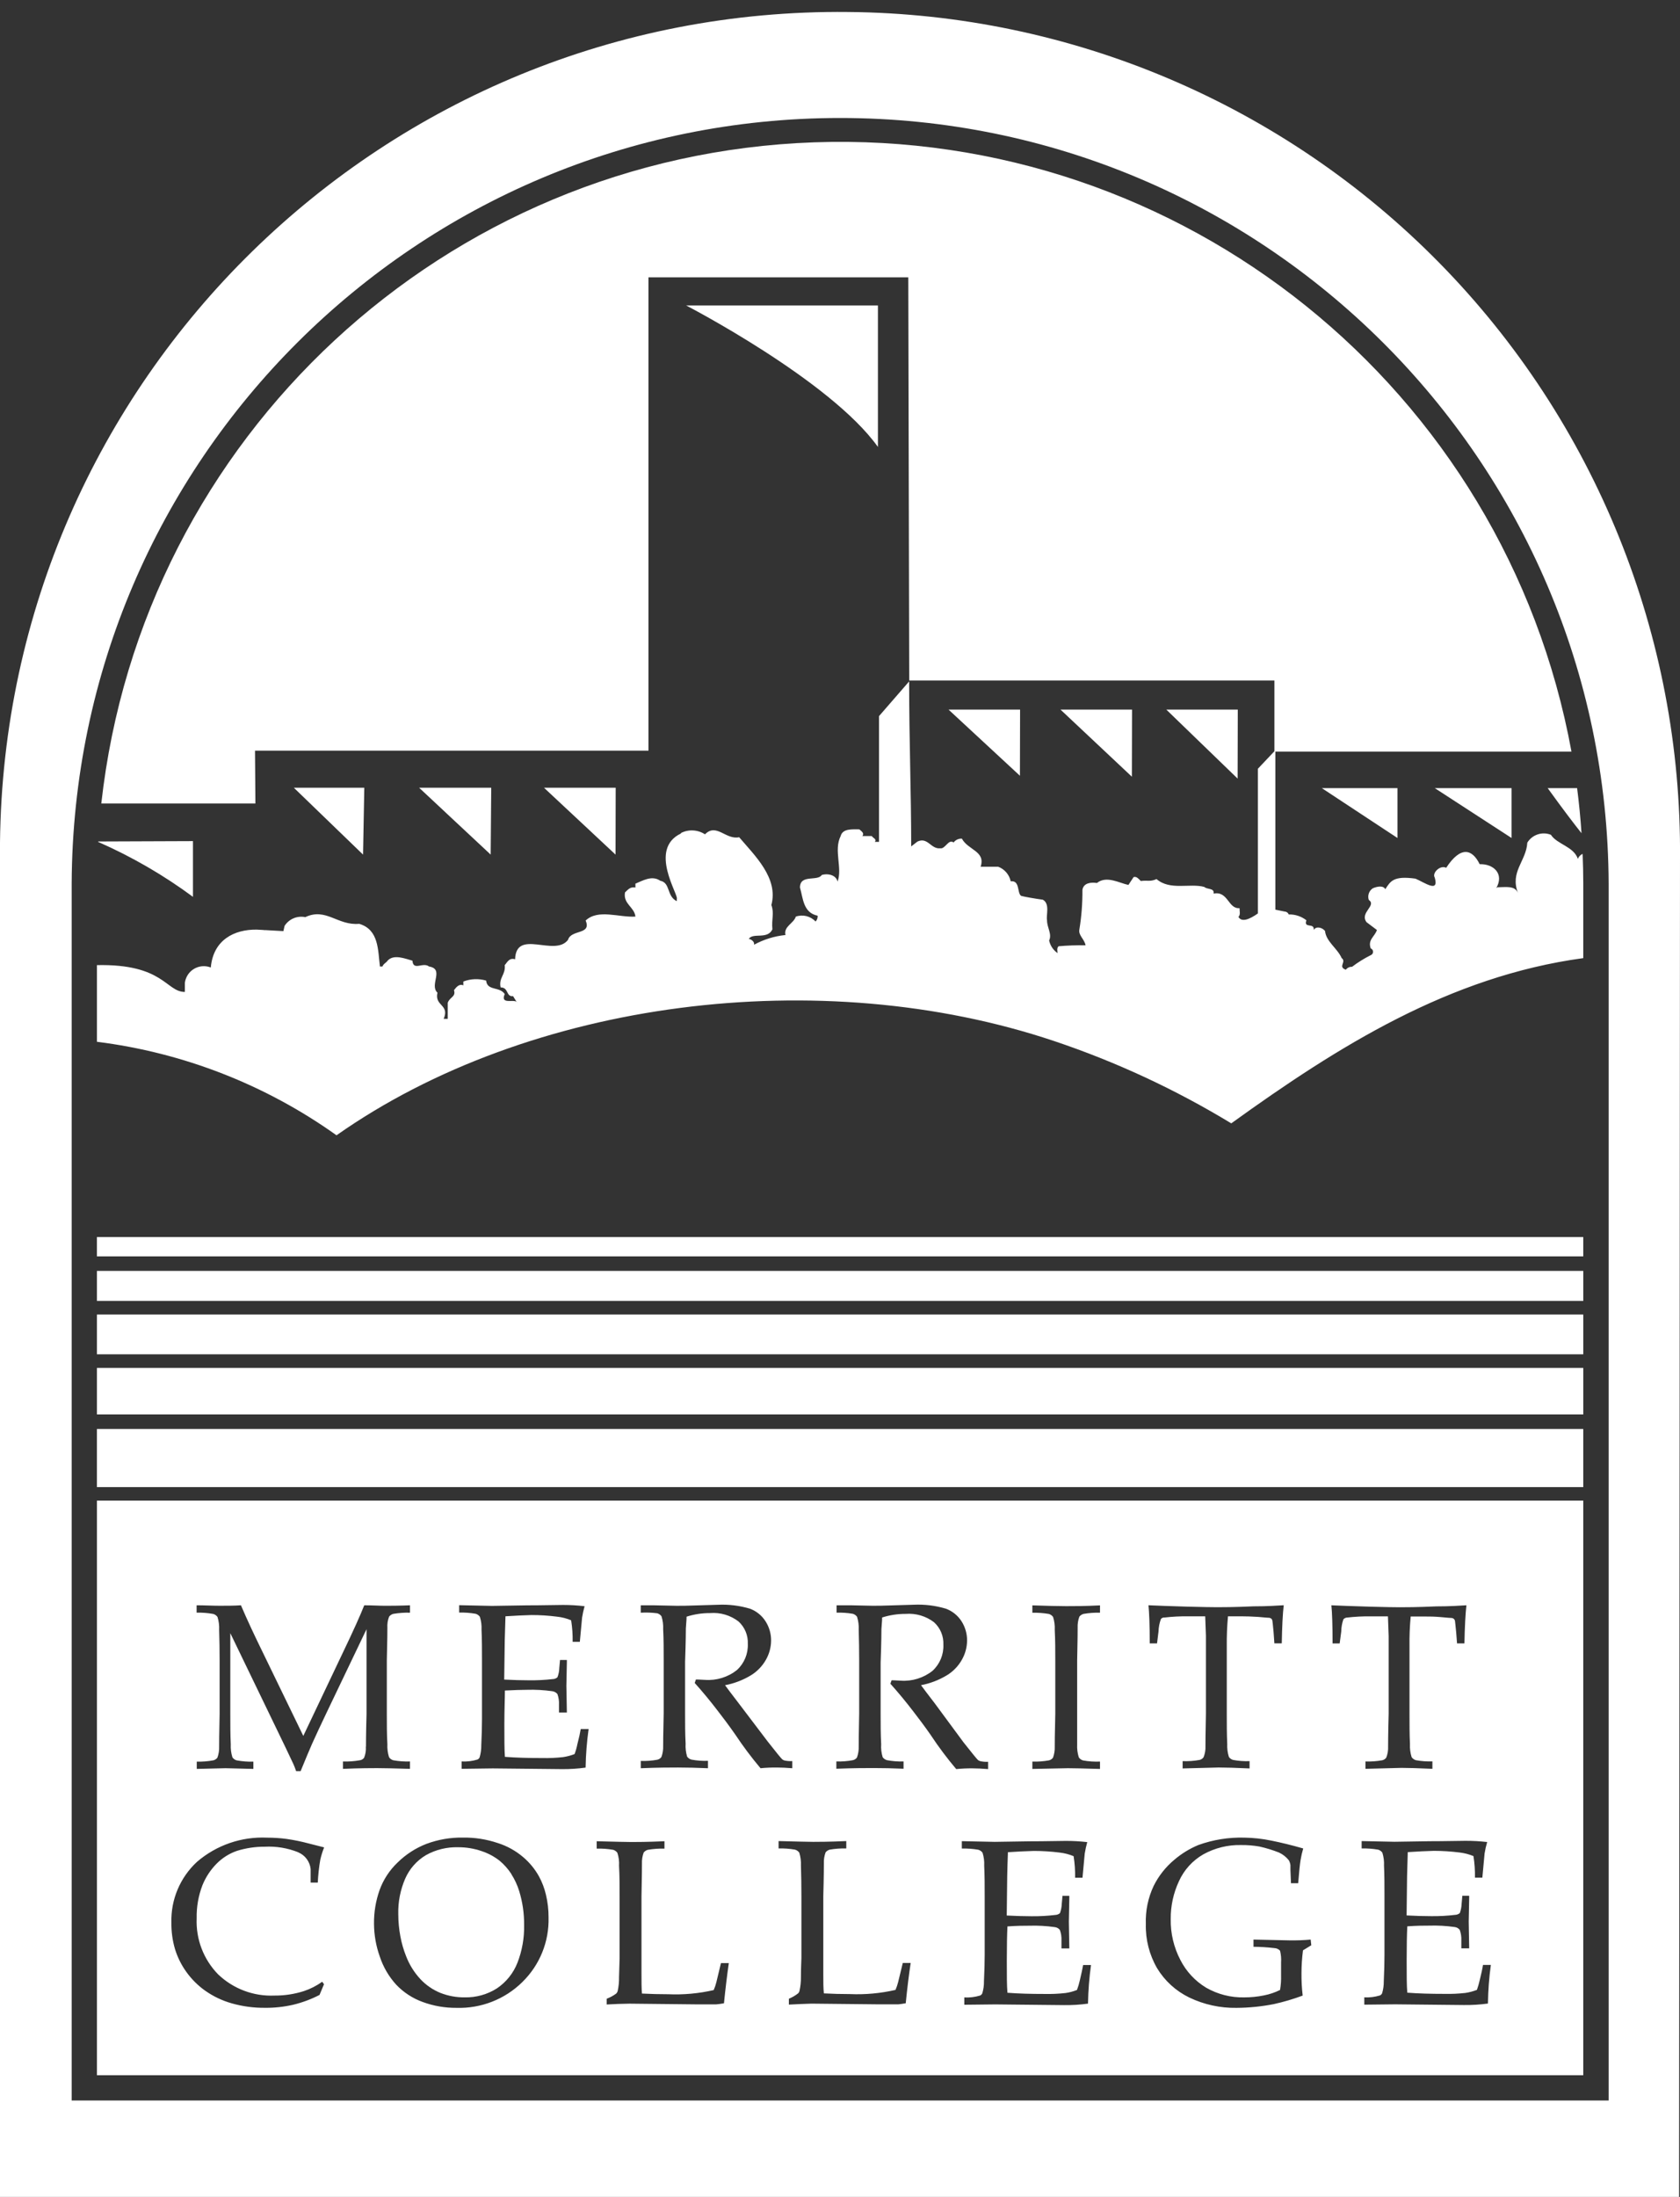
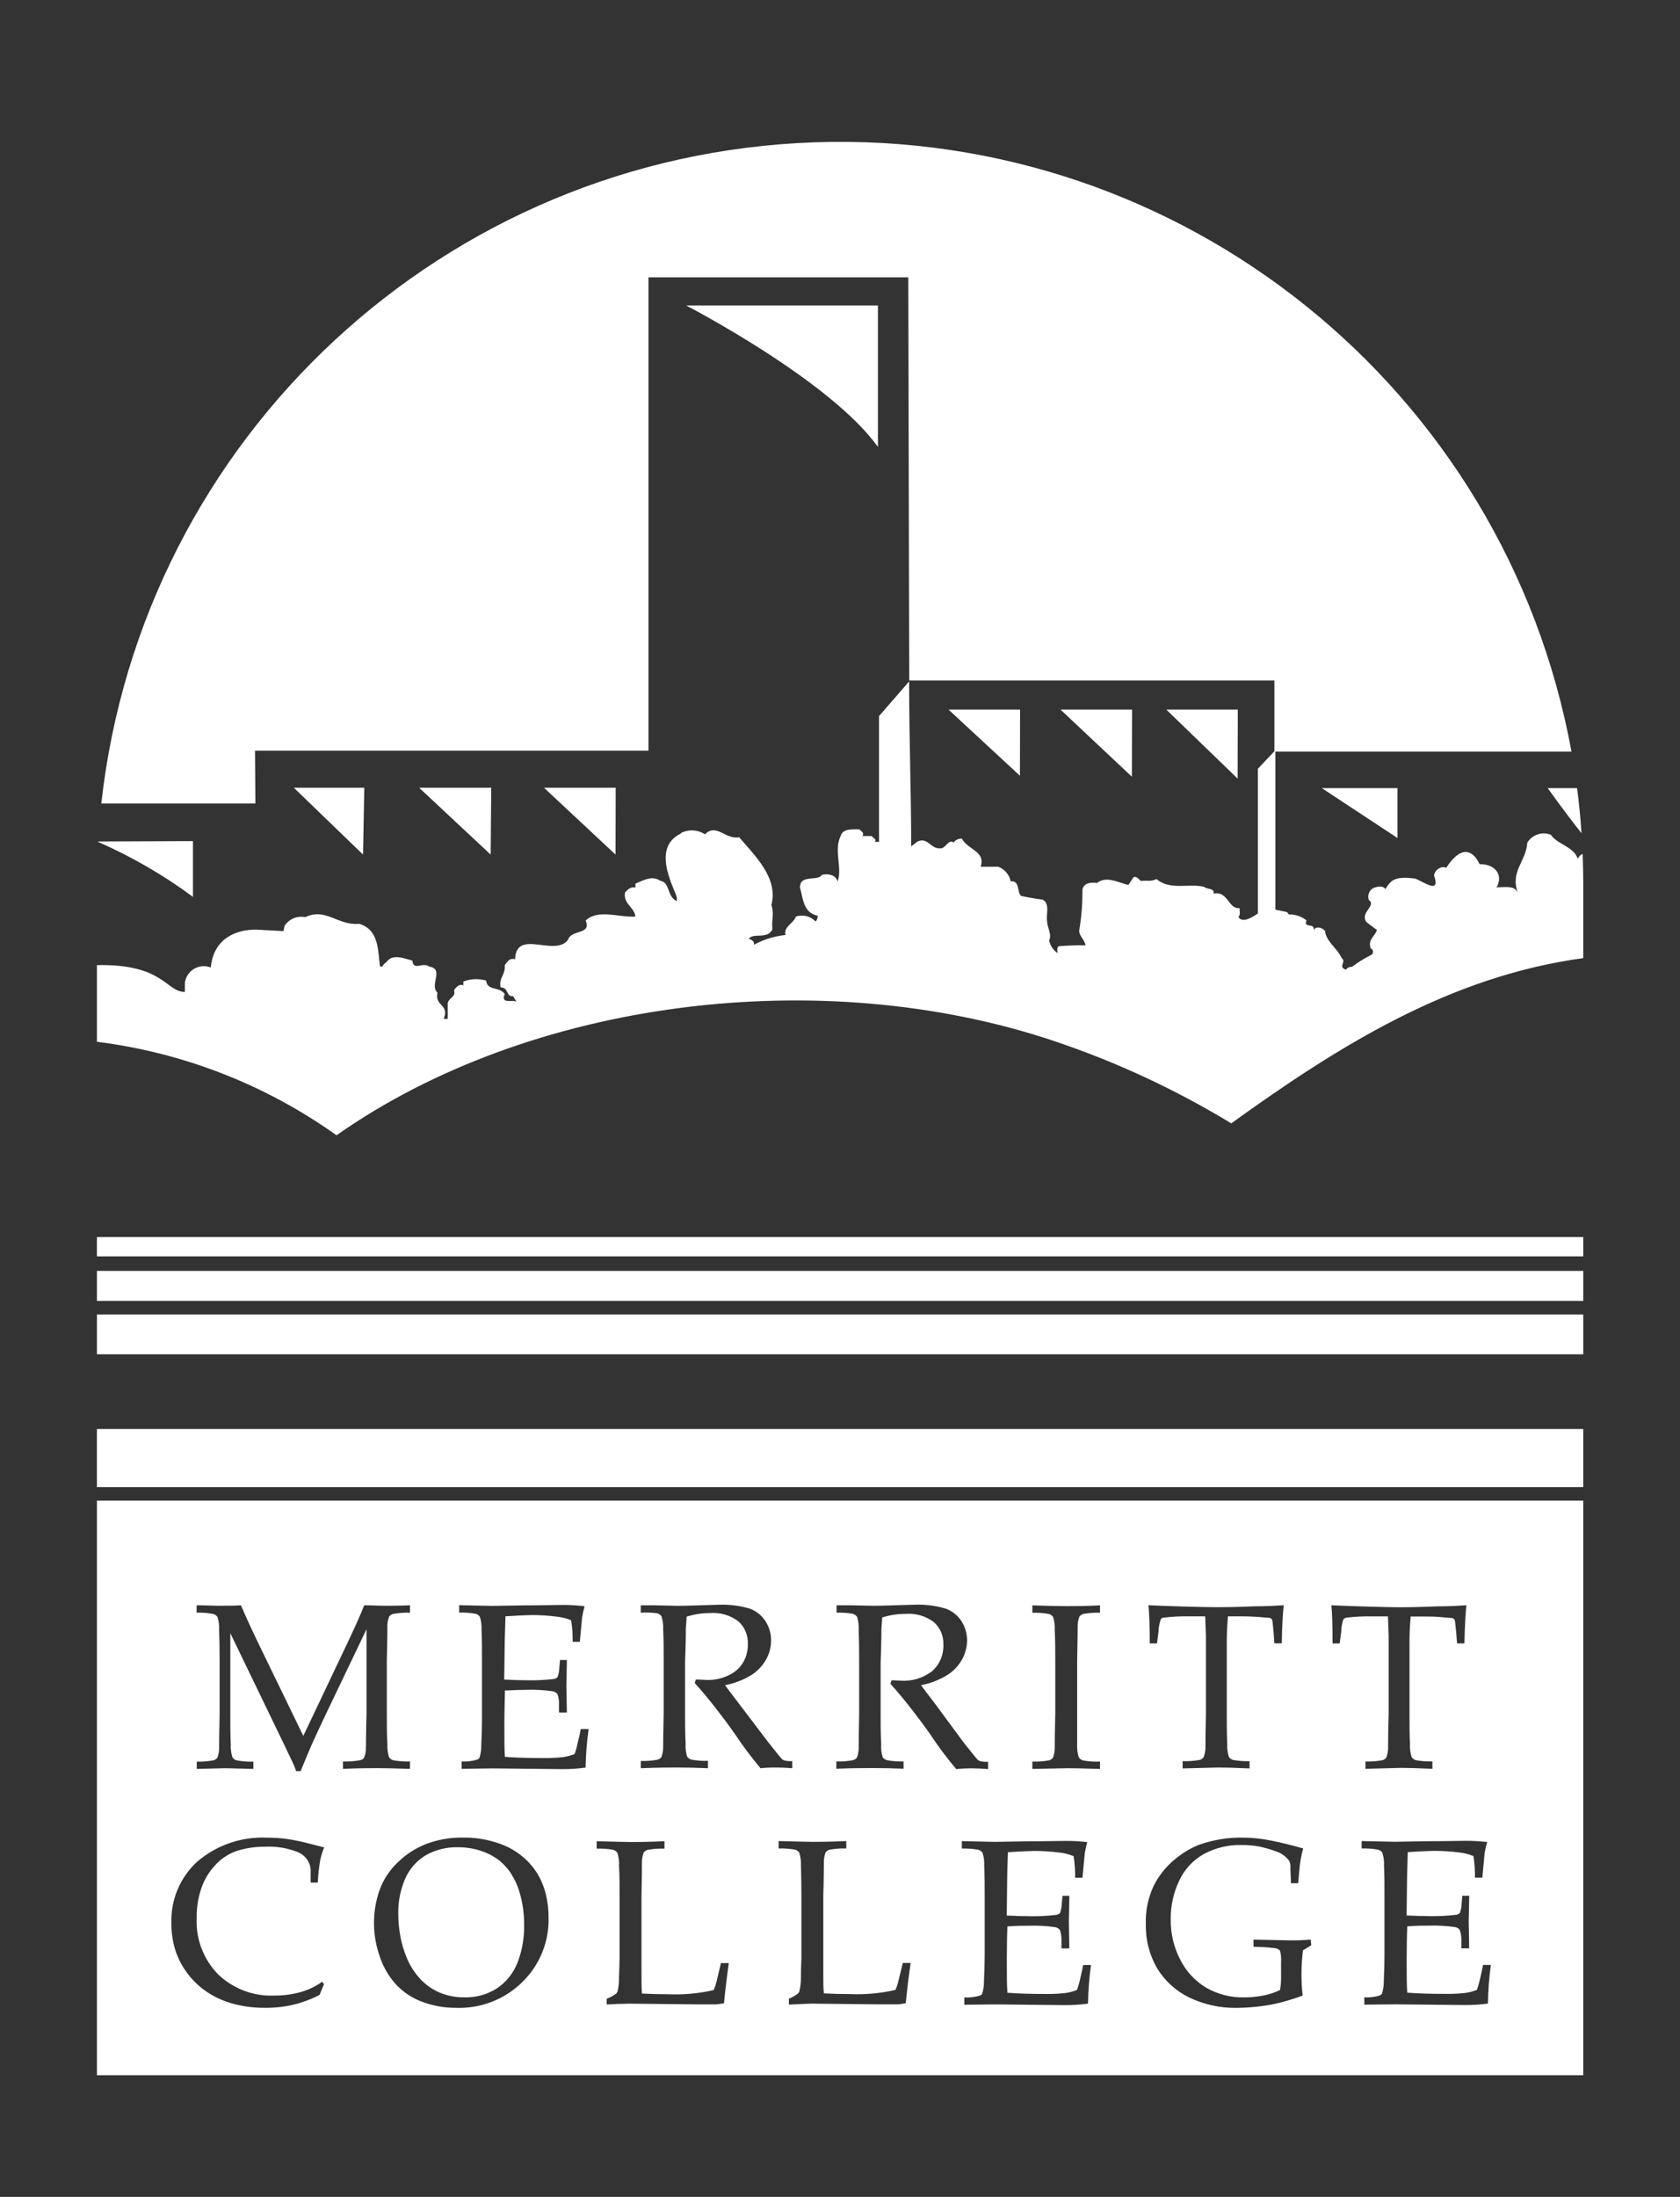
<svg xmlns="http://www.w3.org/2000/svg" width="140px" height="183px" viewBox="0 0 140 183" version="1.1">
  <rect x="0" y="0" width="140" height="183" fill="#333333" stroke="none" />
  <title>logo-large-white</title>
  <g id="Page-1" stroke="none" stroke-width="1" fill="none" fill-rule="evenodd">
    <g id="Artboard" transform="translate(-273, -838)" fill="#FFFFFF" fill-rule="nonzero">
      <g id="logo-large-white" transform="translate(273, 838)">
-         <path d="M70.676,0.999 C32.057,0.586 0.415,31.556 -7.76401166e-15,70.175 L-7.76401166e-15,182.999 L139.924,182.999 L140,71.527 C140.162,52.981 132.949,35.13 119.948,21.902 C106.947,8.675 89.222,1.156 70.676,0.999 M134.054,174.969 L5.973,174.969 L5.973,73.616 C6.112,38.346 34.743,9.828 70.013,9.828 C105.284,9.828 133.915,38.346 134.054,73.616 L134.054,174.969 Z" id="Path_34" />
        <path d="M131.793,69.407 C131.708,68.145 131.585,66.893 131.426,65.651 L128.974,65.651 C130.39,67.61 131.166,68.614 131.793,69.407" id="Path_35" />
        <path d="M16.081,70.064 L8.181,70.094 C8.181,70.107 8.181,70.119 8.181,70.132 C10.976,71.359 13.626,72.894 16.081,74.707 L16.081,70.064 Z" id="Path_36" />
        <path d="M131.493,71.553 C131.147,70.506 129.762,70.342 129.243,69.538 C128.516,69.248 127.685,69.524 127.276,70.192 C127.19,71.732 125.805,72.616 126.502,74.392 C126.24,73.738 125.465,73.909 124.769,73.909 L124.683,73.987 C125.383,72.776 124.441,71.944 123.306,71.987 C122.69,70.73 121.737,70.429 120.514,72.287 C120.041,72.025 119.308,72.707 119.563,73.106 C119.935,74.415 118.729,73.518 117.955,73.191 C116.112,72.935 115.876,73.406 115.442,74.068 C115.273,73.747 114.787,73.832 114.405,73.99 C114.085,74.198 113.945,74.596 114.064,74.959 C114.753,75.442 113.282,76.012 113.878,76.816 L114.744,77.47 C114.558,78.027 113.964,78.276 114.226,79.002 C114.301,79.03 114.361,79.087 114.394,79.16 C114.427,79.232 114.43,79.315 114.401,79.39 C114.371,79.471 114.307,79.535 114.226,79.565 C113.679,79.84 113.158,80.164 112.67,80.534 C112.468,80.524 112.275,80.615 112.153,80.777 C111.453,80.534 112.237,80.121 111.805,79.808 C111.457,79.002 110.505,78.434 110.42,77.55 C110.163,77.229 109.646,77.143 109.475,77.47 C109.561,76.816 108.61,77.384 108.865,76.658 C108.447,76.329 107.927,76.158 107.396,76.173 C107.34,76.032 107.206,75.937 107.054,75.932 L106.28,75.774 L106.28,62.611 L130.956,62.611 C125.419,32.376 98.552,10.773 67.833,11.856 C37.115,12.939 11.835,36.381 8.442,66.931 L21.284,66.931 L21.251,62.531 L54.039,62.531 L54.039,23.103 L75.69,23.103 L75.768,56.687 L106.201,56.687 L106.201,62.578 L104.822,64.038 L104.822,76.091 C104.133,76.576 103.465,76.858 103.203,76.373 C103.389,76.21 103.294,75.888 103.294,75.647 C102.343,75.732 102.343,74.193 101.135,74.436 C101.213,73.951 100.61,74.115 100.355,73.879 C99.14,73.552 97.5,74.2 96.378,73.225 C95.861,73.466 95.604,73.31 95.066,73.388 C94.897,73.225 94.725,72.981 94.466,73.061 L94.034,73.715 C93.252,73.552 92.216,72.915 91.41,73.552 C90.898,73.474 90.293,73.552 90.202,74.122 C90.211,75.232 90.126,76.34 89.947,77.435 C89.854,77.912 90.373,78.235 90.464,78.744 C89.713,78.73 88.962,78.756 88.214,78.822 C88.043,78.985 88.128,79.229 88.128,79.392 C87.771,79.144 87.521,78.77 87.428,78.345 C87.685,77.788 87.251,77.298 87.251,76.645 C87.165,76.238 87.513,75.276 86.903,74.945 C86.303,74.865 85.354,74.702 85.092,74.624 C84.746,74.381 85.008,73.315 84.227,73.413 C84.109,72.859 83.719,72.403 83.19,72.2 L81.718,72.2 C82.152,70.891 80.676,70.826 80.156,69.856 C79.887,69.843 79.63,69.963 79.467,70.177 C79.035,69.856 78.773,70.747 78.35,70.662 C77.57,70.747 77.313,69.693 76.45,70.105 L75.933,70.505 C75.933,65.924 75.762,61.791 75.762,56.762 L73.251,59.652 L73.251,70.126 L72.903,70.126 C73.089,69.89 72.734,69.805 72.648,69.641 L71.866,69.641 C72.052,69.399 71.782,69.241 71.611,69.084 C71.001,69.084 70.226,69.006 70.055,69.641 C69.455,70.852 70.226,72.306 69.793,73.441 C69.709,72.956 69.104,72.715 68.481,72.884 C68.135,73.441 66.664,72.799 66.664,73.932 C66.926,74.822 66.926,76.032 68.134,76.276 C68.154,76.455 68.091,76.634 67.963,76.761 C67.544,76.31 66.897,76.15 66.316,76.354 C66.145,76.924 65.287,77.166 65.456,77.886 C64.536,77.979 63.644,78.255 62.832,78.698 C62.918,78.456 62.57,78.213 62.398,78.213 C62.74,77.656 63.954,78.293 64.367,77.413 C64.281,76.522 64.538,76.104 64.281,75.389 C64.881,73.131 62.896,71.272 61.597,69.74 C60.48,69.981 59.702,68.529 58.749,69.499 C58.15,69.107 57.387,69.064 56.749,69.388 L56.749,69.427 C54,70.727 56.578,74.56 56.401,74.881 L56.401,75.067 C55.541,74.66 55.882,73.529 55.024,73.367 C54.324,72.882 53.554,73.367 52.951,73.608 L52.951,73.929 C52.517,73.851 52.351,74.092 52.084,74.336 C51.915,75.304 52.866,75.547 52.951,76.351 C51.566,76.436 49.841,75.697 48.804,76.68 C49.321,77.891 47.589,77.401 47.334,78.29 C46.217,79.744 43.01,77.321 42.925,79.908 C42.406,79.745 42.236,80.227 42.06,80.393 C42.151,81.193 41.541,81.441 41.718,82.25 C42.407,82.25 42.152,83.05 42.755,82.976 L43.045,83.448 C43.072,83.469 43.09,83.499 43.097,83.533 L43.045,83.448 C42.778,83.232 41.673,83.689 42.061,82.807 C41.635,82.152 40.598,82.564 40.512,81.682 C39.887,81.5 39.22,81.528 38.612,81.76 L38.612,82.081 C38.266,81.916 38.012,82.244 37.832,82.481 C38.009,83.038 37.491,83.038 37.313,83.528 L37.313,84.871 L36.972,84.871 C37.491,83.66 36.192,83.816 36.455,82.691 C35.755,82.034 37.062,80.724 35.755,80.509 C35.236,80.109 34.443,80.909 34.37,80.024 C33.77,79.861 32.816,79.456 32.297,80.024 C32.211,80.182 31.956,80.267 31.871,80.509 L31.661,80.509 C31.49,79.135 31.575,77.439 29.936,76.954 C28.125,77.117 27.172,75.58 25.441,76.397 C24.771,76.259 24.085,76.547 23.716,77.123 L23.616,77.561 L22.08,77.475 L22.08,77.483 L21.924,77.466 L21.395,77.436 C19.529,77.412 17.773,78.282 17.566,80.593 C16.751,80.271 15.83,80.67 15.506,81.484 L15.506,81.484 C15.457,81.603 15.424,81.728 15.406,81.855 L15.406,82.628 C13.829,82.628 13.644,80.276 8.078,80.394 L8.078,86.78 C15.276,87.681 22.137,90.358 28.043,94.569 C44.111,83.269 68.388,80.199 87.829,86.713 C92.994,88.445 97.949,90.747 102.605,93.575 C111.526,87.145 120.805,81.323 131.939,79.811 L131.939,73.6 C131.939,72.772 131.918,71.949 131.885,71.129 C131.704,71.205 131.562,71.353 131.492,71.537" id="Path_37" />
-         <path d="M73.16,37.23 C69.184,31.659 57.178,25.445 57.178,25.445 L73.16,25.445 L73.16,37.23 Z" id="Path_38" />
+         <path d="M73.16,37.23 C69.184,31.659 57.178,25.445 57.178,25.445 L73.16,25.445 Z" id="Path_38" />
        <polygon id="Path_39" points="84.994 64.62 79.044 59.108 85.007 59.108" />
        <polygon id="Path_40" points="94.324 64.7 88.374 59.108 94.337 59.108" />
        <polygon id="Path_41" points="103.135 64.856 97.191 59.108 103.149 59.108" />
        <polygon id="Path_42" points="30.254 71.188 24.486 65.617 30.358 65.617" />
        <polygon id="Path_43" points="40.889 71.188 34.926 65.617 40.936 65.617" />
        <polygon id="Path_44" points="51.295 71.188 45.332 65.617 51.308 65.617" />
        <polygon id="Path_45" points="116.456 69.805 110.15 65.649 116.456 65.649" />
-         <polygon id="Path_46" points="125.963 69.805 119.563 65.649 125.963 65.649" />
        <rect id="Rectangle_9" x="8.077" y="119.032" width="123.862" height="4.843" />
-         <rect id="Rectangle_10" x="8.078" y="113.945" width="123.862" height="3.876" />
        <rect id="Rectangle_11" x="8.077" y="103.044" width="123.862" height="1.61" />
        <rect id="Rectangle_12" x="8.078" y="109.499" width="123.862" height="3.313" />
        <rect id="Rectangle_13" x="8.078" y="105.865" width="123.862" height="2.502" />
        <path d="M42.622,156.115 C42.351,155.697 42.02,155.322 41.639,155.001 C41.192,154.651 40.688,154.381 40.15,154.201 C39.517,153.981 38.851,153.87 38.181,153.874 C37.244,153.847 36.316,154.073 35.497,154.53 C34.727,154.988 34.121,155.676 33.763,156.497 C33.36,157.43 33.164,158.439 33.19,159.455 C33.192,160.078 33.251,160.7 33.367,161.312 C33.469,161.865 33.626,162.407 33.834,162.93 C34.106,163.645 34.513,164.301 35.034,164.861 C35.5,165.359 36.068,165.75 36.7,166.007 C37.345,166.261 38.034,166.387 38.727,166.378 C39.679,166.399 40.616,166.137 41.418,165.624 C42.186,165.105 42.779,164.366 43.118,163.503 C43.51,162.498 43.699,161.425 43.676,160.346 C43.685,159.395 43.548,158.448 43.27,157.538 C43.117,157.037 42.896,156.558 42.613,156.117" id="Path_47" />
        <path d="M8.078,172.866 L131.939,172.866 L131.939,125.001 L8.078,125.001 L8.078,172.866 Z M98.994,133.833 C100.215,133.866 101.021,133.879 101.428,133.879 C101.835,133.879 102.87,133.879 104.458,133.806 C105.614,133.806 106.427,133.747 106.978,133.715 C106.892,134.428 106.84,135.489 106.814,136.891 L106.198,136.891 L106.131,135.948 C106.079,135.391 106.047,135.077 106.031,134.999 C106.02,134.94 105.993,134.886 105.953,134.841 C105.905,134.803 105.849,134.777 105.789,134.763 C105.702,134.763 105.38,134.737 104.823,134.685 C104.265,134.651 103.84,134.639 103.511,134.639 L102.331,134.639 C102.256,135.464 102.223,136.292 102.231,137.12 L102.231,142.73 C102.231,143.601 102.231,144.446 102.27,145.271 C102.252,145.637 102.298,146.003 102.408,146.352 C102.491,146.474 102.615,146.563 102.758,146.601 C103.21,146.685 103.67,146.719 104.13,146.701 L104.13,147.31 C102.989,147.258 102.129,147.232 101.552,147.232 L98.552,147.31 L98.552,146.701 C99.025,146.72 99.498,146.686 99.964,146.601 C100.099,146.57 100.217,146.491 100.297,146.378 C100.416,146.083 100.47,145.766 100.455,145.449 C100.455,145.311 100.455,144.407 100.494,142.725 L100.494,136.257 L100.434,134.639 L99.01,134.639 C98.353,134.63 97.696,134.663 97.043,134.739 C96.928,134.725 96.815,134.772 96.743,134.863 C96.621,135.197 96.553,135.548 96.543,135.903 L96.42,136.893 L95.812,136.893 C95.812,135.361 95.765,134.306 95.706,133.717 C96.406,133.749 97.506,133.79 98.987,133.834 M24.843,154.288 C23.96,153.937 23.011,153.78 22.062,153.83 C21.277,153.825 20.495,153.942 19.745,154.175 C19.115,154.393 18.542,154.751 18.07,155.223 C17.553,155.742 17.145,156.359 16.87,157.037 C16.533,157.914 16.37,158.848 16.39,159.787 C16.313,161.525 16.96,163.217 18.175,164.461 C19.436,165.668 21.136,166.307 22.88,166.229 C23.708,166.235 24.531,166.109 25.32,165.858 C25.866,165.677 26.382,165.414 26.85,165.078 L26.999,165.286 L26.627,166.176 C25.929,166.536 25.191,166.811 24.427,166.995 C23.659,167.171 22.872,167.257 22.084,167.249 C21.148,167.258 20.216,167.133 19.316,166.878 C18.516,166.653 17.761,166.292 17.083,165.812 C16.479,165.381 15.951,164.852 15.52,164.247 C15.112,163.677 14.798,163.045 14.589,162.375 C14.376,161.656 14.273,160.91 14.282,160.16 C14.228,158.239 15.008,156.389 16.42,155.086 C18.039,153.695 20.129,152.976 22.261,153.075 C22.803,153.075 23.345,153.11 23.882,153.181 C24.494,153.269 25.101,153.393 25.699,153.552 C26.414,153.738 26.855,153.852 27.011,153.886 C26.877,154.222 26.769,154.567 26.689,154.92 C26.581,155.549 26.512,156.183 26.481,156.82 L25.887,156.82 L25.887,155.693 C25.823,155.069 25.422,154.531 24.842,154.293 M30.497,145.493 C30.497,145.355 30.497,144.451 30.544,142.768 L30.544,135.711 L27.231,142.631 C26.714,143.714 26.307,144.587 26.01,145.249 C25.8,145.728 25.478,146.488 25.051,147.535 L24.678,147.535 C24.593,147.286 24.515,147.095 24.449,146.944 L23.792,145.557 L19.192,136.039 L19.192,142.762 C19.192,143.633 19.192,144.478 19.231,145.302 C19.212,145.668 19.258,146.034 19.368,146.383 C19.451,146.508 19.577,146.598 19.722,146.637 C20.181,146.722 20.648,146.758 21.114,146.743 L21.114,147.349 L18.797,147.291 L16.397,147.349 L16.397,146.741 C16.859,146.755 17.321,146.719 17.776,146.635 C17.912,146.602 18.032,146.523 18.117,146.412 C18.225,146.115 18.274,145.799 18.262,145.483 C18.262,145.345 18.262,144.441 18.301,142.759 L18.301,138.322 C18.301,137.455 18.288,136.604 18.262,135.768 C18.28,135.403 18.234,135.038 18.124,134.689 C18.037,134.568 17.912,134.48 17.769,134.44 C17.312,134.358 16.848,134.322 16.384,134.334 L16.384,133.719 C17.039,133.719 17.696,133.758 18.299,133.758 C18.902,133.758 19.512,133.758 20.078,133.719 C20.636,135.019 21.159,136.119 21.627,137.084 L25.275,144.6 L28.554,137.7 C29.448,135.843 30.043,134.511 30.354,133.72 C31.011,133.72 31.609,133.759 32.074,133.759 C32.539,133.759 33.202,133.759 34.166,133.72 L34.166,134.335 C33.697,134.323 33.228,134.356 32.766,134.435 C32.632,134.474 32.513,134.553 32.426,134.663 C32.31,134.958 32.261,135.275 32.282,135.591 C32.282,135.716 32.282,136.626 32.235,138.315 L32.235,142.754 C32.235,143.625 32.235,144.468 32.282,145.294 C32.263,145.659 32.31,146.024 32.42,146.373 C32.502,146.499 32.628,146.59 32.774,146.629 C33.232,146.711 33.698,146.745 34.164,146.729 L34.164,147.344 C32.852,147.305 31.964,147.284 31.422,147.284 C30.996,147.284 30.043,147.284 28.58,147.344 L28.58,146.731 C29.046,146.747 29.513,146.713 29.972,146.631 C30.12,146.615 30.254,146.538 30.343,146.419 C30.461,146.124 30.51,145.807 30.486,145.49 M43.528,165.105 C42.068,166.541 40.084,167.317 38.037,167.252 C37.076,167.26 36.122,167.094 35.221,166.762 C34.381,166.459 33.624,165.963 33.01,165.315 C32.396,164.638 31.931,163.84 31.646,162.971 C31.335,162.099 31.173,161.18 31.167,160.254 C31.155,159.301 31.311,158.353 31.627,157.454 C31.942,156.577 32.459,155.786 33.135,155.144 C33.821,154.469 34.638,153.941 35.535,153.593 C36.513,153.229 37.55,153.051 38.593,153.069 C39.572,153.056 40.545,153.209 41.473,153.521 C42.254,153.767 42.977,154.167 43.6,154.698 C44.13,155.148 44.575,155.69 44.913,156.298 C45.176,156.78 45.371,157.295 45.495,157.83 C45.644,158.45 45.717,159.085 45.713,159.722 C45.767,161.739 44.977,163.687 43.534,165.097 M48.797,147.241 C48.134,147.333 47.466,147.374 46.797,147.366 L41.062,147.307 L38.471,147.341 L38.471,146.728 C38.914,146.753 39.358,146.699 39.783,146.57 C39.867,146.535 39.934,146.468 39.969,146.384 C40.066,146.057 40.112,145.717 40.107,145.376 C40.146,144.533 40.165,143.804 40.166,143.19 L40.166,138.302 C40.166,137.438 40.166,136.586 40.127,135.756 C40.146,135.39 40.099,135.024 39.989,134.675 C39.902,134.554 39.777,134.467 39.634,134.426 C39.182,134.347 38.723,134.314 38.264,134.326 L38.264,133.711 L41,133.77 L43.9,133.724 C45.285,133.724 46.3,133.691 46.924,133.691 C47.523,133.691 48.121,133.726 48.715,133.797 C48.627,134.111 48.557,134.43 48.506,134.752 C48.506,134.811 48.434,135.48 48.32,136.763 L47.72,136.763 C47.732,136.162 47.69,135.562 47.595,134.969 C47.224,134.813 46.833,134.712 46.433,134.669 C45.721,134.577 45.005,134.531 44.287,134.532 L43.263,134.571 L42.122,134.636 C42.096,135.347 42.076,136.013 42.062,136.636 L42.017,139.908 C42.771,139.947 43.459,139.967 44.091,139.967 C44.748,139.975 45.405,139.942 46.058,139.867 C46.204,139.866 46.344,139.813 46.453,139.716 C46.551,139.465 46.604,139.198 46.609,138.929 L46.668,138.275 L47.239,138.275 L47.239,138.461 L47.198,140.424 L47.239,142.653 L46.582,142.653 L46.582,141.997 C46.598,141.697 46.554,141.396 46.452,141.113 C46.346,140.985 46.196,140.901 46.031,140.877 C45.327,140.777 44.616,140.738 43.906,140.76 C43.469,140.76 42.859,140.78 42.075,140.819 C42.075,141.473 42.03,142.403 42.03,143.66 C42.03,144.917 42.03,145.734 42.075,146.344 C43.006,146.416 44.044,146.444 45.185,146.444 C45.765,146.457 46.346,146.431 46.923,146.366 C47.251,146.318 47.573,146.233 47.882,146.112 C47.981,145.85 48.057,145.581 48.111,145.306 C48.256,144.749 48.347,144.318 48.394,144.03 L49.051,144.03 C48.902,145.093 48.818,146.164 48.801,147.237 M60.33,166.872 C60.068,166.917 59.857,166.95 59.673,166.963 L58.138,166.963 L52.456,166.903 C51.819,166.912 51.2,166.933 50.556,166.972 L50.556,166.493 C50.837,166.389 51.102,166.246 51.343,166.068 C51.406,166.007 51.451,165.93 51.475,165.845 C51.557,165.467 51.595,165.081 51.586,164.694 C51.618,163.816 51.633,163.299 51.633,163.129 L51.633,157.97 C51.633,157.101 51.633,156.249 51.586,155.418 C51.61,155.052 51.563,154.685 51.448,154.337 C51.363,154.217 51.241,154.13 51.1,154.088 C50.645,154.009 50.184,153.976 49.723,153.988 L49.723,153.373 C51.277,153.412 52.241,153.438 52.615,153.438 C52.989,153.438 53.927,153.438 55.372,153.373 L55.372,153.988 C54.906,153.976 54.44,154.009 53.981,154.088 C53.846,154.126 53.726,154.206 53.639,154.316 C53.531,154.613 53.482,154.929 53.496,155.245 C53.496,155.369 53.496,156.28 53.457,157.967 L53.457,164.417 C53.457,165.071 53.457,165.633 53.496,166.061 C54.224,166.1 54.951,166.118 55.674,166.118 C56.95,166.174 58.228,166.058 59.474,165.773 C59.567,165.561 59.641,165.342 59.697,165.117 L60.079,163.525 L60.734,163.525 C60.597,164.482 60.459,165.594 60.329,166.885 M63.378,147.293 C62.622,146.398 61.919,145.459 61.271,144.483 C60.728,143.705 60.241,143.062 59.821,142.52 C59.166,141.662 58.521,140.89 57.893,140.189 L57.993,139.901 C58.326,139.901 58.583,139.932 58.753,139.932 C59.713,140.001 60.665,139.707 61.418,139.107 C62.022,138.549 62.35,137.755 62.318,136.934 C62.35,136.225 62.064,135.538 61.538,135.062 C60.865,134.548 60.026,134.301 59.182,134.368 C58.514,134.364 57.85,134.465 57.214,134.668 C57.214,135.015 57.167,135.324 57.155,135.637 C57.155,135.728 57.155,136.658 57.09,138.423 L57.09,142.7 C57.09,143.571 57.09,144.416 57.135,145.24 C57.113,145.607 57.155,145.974 57.26,146.326 C57.348,146.448 57.476,146.536 57.621,146.575 C58.075,146.659 58.537,146.693 58.998,146.675 L58.998,147.293 C58.093,147.254 57.26,147.234 56.498,147.233 C55.882,147.233 54.851,147.233 53.398,147.293 L53.398,146.684 C53.86,146.702 54.322,146.668 54.777,146.584 C54.913,146.553 55.034,146.473 55.117,146.361 C55.226,146.064 55.275,145.748 55.263,145.432 C55.263,145.294 55.263,144.392 55.307,142.71 L55.307,138.271 C55.307,137.4 55.307,136.55 55.263,135.717 C55.281,135.351 55.235,134.985 55.125,134.636 C55.039,134.517 54.917,134.43 54.777,134.387 C54.319,134.326 53.857,134.309 53.396,134.337 L53.396,133.722 L54.545,133.722 L56.389,133.761 C56.761,133.761 57.32,133.761 58.089,133.728 L59.829,133.676 C60.731,133.634 61.633,133.744 62.498,134.003 C63.035,134.203 63.492,134.574 63.798,135.058 C64.103,135.536 64.263,136.091 64.258,136.658 C64.254,137.22 64.105,137.771 63.826,138.258 C63.524,138.792 63.09,139.24 62.566,139.558 C61.905,139.956 61.178,140.233 60.42,140.377 C60.578,140.6 60.958,141.098 61.555,141.877 L63.975,145.066 C64.669,145.95 65.075,146.448 65.188,146.552 C65.241,146.593 65.301,146.625 65.365,146.645 C65.58,146.692 65.8,146.71 66.02,146.697 L66.02,147.293 C65.536,147.254 65.108,147.234 64.749,147.234 C64.291,147.228 63.834,147.248 63.378,147.293 M75.478,166.869 C75.216,166.913 75.005,166.947 74.854,166.96 L73.319,166.96 L67.631,166.901 C67,166.923 66.371,166.943 65.74,166.982 L65.74,166.493 C66.011,166.382 66.265,166.234 66.496,166.055 C66.563,165.997 66.609,165.919 66.626,165.832 C66.709,165.454 66.749,165.068 66.745,164.681 C66.745,163.803 66.784,163.286 66.784,163.115 L66.784,157.956 C66.784,157.083 66.771,156.232 66.745,155.402 C66.762,155.037 66.715,154.672 66.607,154.323 C66.52,154.202 66.395,154.115 66.252,154.074 C65.8,153.995 65.341,153.962 64.882,153.974 L64.882,153.359 C66.436,153.398 67.401,153.424 67.769,153.424 C68.137,153.424 69.081,153.424 70.524,153.359 L70.524,153.974 C70.06,153.962 69.596,153.995 69.139,154.074 C69.004,154.112 68.885,154.192 68.798,154.302 C68.69,154.599 68.641,154.915 68.655,155.231 C68.655,155.355 68.655,156.265 68.608,157.954 L68.608,164.404 C68.608,165.058 68.608,165.62 68.655,166.047 C69.383,166.086 70.111,166.105 70.825,166.105 C72.102,166.161 73.38,166.044 74.625,165.758 C74.716,165.546 74.79,165.328 74.846,165.104 L75.233,163.512 L75.89,163.512 C75.745,164.468 75.607,165.581 75.477,166.872 M77.577,144.549 C77.034,143.769 76.548,143.128 76.127,142.584 C75.472,141.726 74.827,140.954 74.199,140.253 L74.299,139.965 C74.634,139.965 74.883,139.998 75.06,139.998 C76.016,140.065 76.963,139.772 77.714,139.175 C78.318,138.618 78.648,137.823 78.614,137.002 C78.647,136.293 78.361,135.606 77.835,135.13 C77.161,134.617 76.322,134.37 75.478,134.435 C74.811,134.431 74.147,134.533 73.511,134.735 C73.511,135.082 73.464,135.391 73.452,135.704 C73.452,135.795 73.452,136.725 73.386,138.49 L73.386,142.745 C73.386,143.616 73.386,144.461 73.431,145.286 C73.405,145.653 73.448,146.021 73.556,146.373 C73.644,146.495 73.772,146.583 73.917,146.622 C74.371,146.707 74.834,146.743 75.296,146.728 L75.296,147.335 C74.389,147.296 73.555,147.277 72.796,147.278 C72.178,147.278 71.149,147.278 69.696,147.335 L69.696,146.728 C70.157,146.743 70.619,146.707 71.073,146.622 C71.21,146.591 71.331,146.512 71.414,146.399 C71.522,146.102 71.572,145.787 71.559,145.471 C71.559,145.333 71.559,144.429 71.598,142.747 L71.598,138.309 C71.598,137.436 71.585,136.585 71.559,135.755 C71.578,135.39 71.531,135.025 71.421,134.676 C71.335,134.555 71.209,134.467 71.066,134.427 C70.62,134.351 70.167,134.32 69.715,134.334 L69.715,133.719 L70.858,133.719 L72.701,133.758 C73.073,133.758 73.632,133.758 74.401,133.725 L76.14,133.673 C77.045,133.631 77.95,133.741 78.818,134 C79.359,134.198 79.82,134.569 80.13,135.055 C80.434,135.533 80.594,136.088 80.59,136.655 C80.585,137.217 80.436,137.768 80.157,138.255 C79.857,138.79 79.422,139.238 78.897,139.555 C78.236,139.953 77.509,140.231 76.751,140.374 C76.909,140.597 77.289,141.095 77.887,141.874 L80.287,145.126 C80.987,146.01 81.387,146.507 81.501,146.612 C81.558,146.652 81.62,146.683 81.687,146.703 C81.903,146.75 82.124,146.768 82.344,146.755 L82.344,147.364 C81.858,147.325 81.432,147.304 81.071,147.304 C80.609,147.298 80.146,147.318 79.686,147.364 C78.93,146.47 78.226,145.532 77.579,144.556 M90.673,166.899 C90.01,166.991 89.342,167.033 88.673,167.024 L82.939,166.965 L80.361,166.993 L80.361,166.384 C80.804,166.409 81.248,166.355 81.673,166.226 C81.756,166.189 81.822,166.123 81.859,166.04 C81.956,165.713 82.003,165.373 81.997,165.032 C82.036,164.187 82.057,163.461 82.057,162.846 L82.057,157.958 C82.057,157.092 82.057,156.242 82.016,155.41 C82.036,155.045 81.989,154.679 81.879,154.331 C81.793,154.21 81.668,154.122 81.525,154.082 C81.072,154.003 80.613,153.97 80.153,153.982 L80.153,153.367 L82.889,153.424 L85.789,153.379 C87.179,153.379 88.183,153.346 88.813,153.346 C89.411,153.345 90.009,153.378 90.604,153.446 C90.517,153.761 90.446,154.08 90.394,154.402 C90.394,154.462 90.321,155.128 90.208,156.412 L89.592,156.412 C89.603,155.811 89.562,155.211 89.467,154.618 C89.098,154.464 88.708,154.363 88.311,154.318 C87.597,154.227 86.879,154.181 86.159,154.181 L85.135,154.22 L83.994,154.287 C83.967,154.998 83.947,155.664 83.934,156.287 L83.895,159.561 C84.64,159.6 85.328,159.62 85.961,159.621 C86.619,159.628 87.277,159.593 87.93,159.515 C88.077,159.511 88.218,159.458 88.33,159.364 C88.422,159.112 88.473,158.846 88.481,158.578 L88.541,157.924 L89.11,157.924 L89.11,158.11 L89.071,160.075 L89.11,162.303 L88.455,162.303 L88.455,161.648 C88.47,161.347 88.425,161.047 88.323,160.764 C88.221,160.632 88.07,160.546 87.904,160.528 C87.2,160.428 86.489,160.388 85.779,160.411 C85.351,160.411 84.742,160.411 83.953,160.47 C83.921,161.124 83.901,162.054 83.901,163.31 C83.901,164.566 83.901,165.386 83.953,165.995 C84.873,166.068 85.922,166.095 87.053,166.095 C87.633,166.108 88.214,166.082 88.791,166.017 C89.12,165.971 89.441,165.885 89.749,165.761 C89.847,165.5 89.926,165.233 89.986,164.961 C90.119,164.399 90.211,163.973 90.261,163.683 L90.917,163.683 C90.769,164.747 90.686,165.818 90.667,166.892 M91.667,134.337 C91.205,134.325 90.743,134.358 90.288,134.437 C90.153,134.476 90.034,134.556 89.947,134.666 C89.838,134.963 89.789,135.279 89.804,135.595 C89.804,135.719 89.804,136.629 89.763,138.319 L89.763,145.308 C89.744,145.673 89.791,146.038 89.901,146.387 C89.984,146.513 90.11,146.604 90.256,146.643 C90.721,146.727 91.195,146.758 91.667,146.738 L91.667,147.351 C90.31,147.311 89.417,147.291 88.989,147.291 L86.03,147.351 L86.03,146.738 C86.492,146.754 86.954,146.721 87.409,146.638 C87.545,146.606 87.666,146.527 87.75,146.415 C87.858,146.118 87.907,145.802 87.895,145.486 C87.895,145.349 87.895,144.446 87.94,142.763 L87.94,138.325 C87.94,137.454 87.94,136.601 87.895,135.771 C87.914,135.405 87.867,135.039 87.757,134.69 C87.671,134.571 87.549,134.484 87.409,134.441 C86.954,134.363 86.492,134.33 86.03,134.341 L86.03,133.726 C87.251,133.765 88.189,133.791 88.852,133.791 C89.515,133.791 90.434,133.791 91.668,133.726 L91.667,134.337 Z M108.582,162.461 C108.501,163.086 108.46,163.716 108.457,164.346 C108.45,164.976 108.484,165.605 108.557,166.231 C107.774,166.522 106.972,166.759 106.157,166.939 C105.13,167.142 104.086,167.247 103.039,167.253 C101.678,167.275 100.33,166.979 99.103,166.39 C97.995,165.852 97.065,165.006 96.426,163.953 C95.778,162.835 95.453,161.56 95.486,160.268 C95.447,159.17 95.672,158.078 96.143,157.085 C96.554,156.261 97.13,155.531 97.835,154.938 C98.441,154.417 99.126,153.995 99.864,153.688 C101.091,153.246 102.39,153.038 103.694,153.073 C104.448,153.085 105.199,153.167 105.938,153.32 C106.725,153.478 107.613,153.691 108.602,153.976 C108.508,154.292 108.434,154.613 108.381,154.938 C108.327,155.252 108.262,155.894 108.181,156.87 L107.581,156.87 L107.536,155.77 L107.536,155.363 C107.517,155.226 107.475,155.094 107.411,154.971 C107.191,154.69 106.908,154.465 106.584,154.315 C106.055,154.106 105.51,153.939 104.955,153.815 C104.453,153.727 103.943,153.686 103.433,153.691 C102.328,153.664 101.236,153.933 100.269,154.469 C99.379,154.983 98.672,155.762 98.248,156.698 C97.784,157.689 97.548,158.772 97.56,159.866 C97.541,161.049 97.818,162.218 98.366,163.266 C98.852,164.221 99.596,165.021 100.514,165.574 C101.476,166.126 102.57,166.404 103.678,166.38 C104.231,166.382 104.783,166.327 105.325,166.216 C105.792,166.126 106.244,165.974 106.67,165.763 C106.74,165.359 106.768,164.949 106.756,164.539 L106.756,163.473 C106.779,163.143 106.75,162.812 106.67,162.491 C106.55,162.359 106.383,162.282 106.205,162.276 C105.626,162.206 105.043,162.169 104.459,162.165 L104.459,161.565 L107.45,161.63 C108.041,161.64 108.633,161.619 109.222,161.565 L109.274,162.037 L108.582,162.461 Z M111.956,134.866 C111.838,135.2 111.776,135.552 111.77,135.906 L111.64,136.896 L111.048,136.896 C111.048,135.364 111.009,134.309 110.948,133.72 C111.648,133.752 112.748,133.793 114.229,133.837 C115.443,133.87 116.249,133.883 116.649,133.883 C117.049,133.883 118.099,133.883 119.687,133.81 C120.835,133.81 121.656,133.751 122.2,133.719 C122.122,134.432 122.062,135.493 122.036,136.895 L121.42,136.895 L121.348,135.966 C121.296,135.409 121.257,135.095 121.248,135.015 C121.235,134.956 121.205,134.902 121.162,134.859 C121.117,134.82 121.062,134.792 121.004,134.779 C120.913,134.779 120.591,134.753 120.04,134.701 C119.608,134.663 119.174,134.648 118.74,134.654 L117.558,134.654 C117.479,135.479 117.446,136.308 117.458,137.137 L117.458,142.747 C117.458,143.618 117.458,144.461 117.497,145.288 C117.479,145.653 117.525,146.018 117.635,146.367 C117.72,146.49 117.845,146.58 117.988,146.623 C118.443,146.705 118.905,146.739 119.367,146.723 L119.367,147.342 C118.219,147.29 117.359,147.264 116.782,147.264 L113.789,147.342 L113.789,146.729 C114.258,146.745 114.727,146.712 115.189,146.629 C115.324,146.598 115.443,146.519 115.524,146.406 C115.639,146.11 115.69,145.794 115.675,145.477 C115.675,145.34 115.675,144.437 115.722,142.754 L115.722,136.277 L115.662,134.641 L114.238,134.641 C113.58,134.633 112.923,134.666 112.269,134.741 C112.158,134.741 112.052,134.786 111.975,134.866 M124.002,166.892 C123.337,166.983 122.665,167.025 121.994,167.017 L116.26,166.958 L113.692,166.986 L113.692,166.377 C114.131,166.401 114.571,166.347 114.992,166.219 C115.075,166.182 115.141,166.116 115.178,166.033 C115.275,165.706 115.321,165.366 115.316,165.025 C115.355,164.18 115.373,163.454 115.373,162.839 L115.373,157.951 C115.373,157.085 115.373,156.235 115.334,155.403 C115.353,155.038 115.306,154.673 115.196,154.324 C115.11,154.203 114.986,154.115 114.843,154.075 C114.39,153.996 113.931,153.963 113.471,153.975 L113.471,153.36 L116.207,153.417 L119.107,153.372 C120.499,153.372 121.507,153.339 122.131,153.339 C122.732,153.338 123.333,153.371 123.931,153.439 C123.839,153.753 123.766,154.072 123.715,154.395 C123.715,154.455 123.642,155.121 123.529,156.405 L122.913,156.405 C122.924,155.805 122.882,155.204 122.788,154.611 C122.419,154.458 122.03,154.357 121.633,154.311 C120.919,154.22 120.201,154.174 119.481,154.174 L118.457,154.213 L117.314,154.28 C117.288,154.991 117.269,155.657 117.256,156.28 L117.217,159.554 C117.961,159.593 118.654,159.614 119.283,159.614 C119.941,159.621 120.599,159.586 121.252,159.508 C121.399,159.504 121.539,159.451 121.652,159.357 C121.743,159.105 121.794,158.839 121.803,158.571 L121.861,157.917 L122.432,157.917 L122.432,158.103 L122.393,160.068 L122.432,162.296 L121.777,162.296 L121.777,161.641 C121.792,161.34 121.747,161.04 121.645,160.757 C121.543,160.625 121.392,160.54 121.226,160.521 C120.521,160.421 119.809,160.381 119.098,160.404 C118.672,160.404 118.062,160.404 117.274,160.463 C117.242,161.117 117.222,162.047 117.222,163.303 C117.222,164.559 117.222,165.379 117.274,165.988 C118.194,166.061 119.243,166.088 120.374,166.088 C120.955,166.101 121.536,166.075 122.113,166.01 C122.443,165.962 122.767,165.876 123.077,165.754 C123.17,165.492 123.247,165.225 123.308,164.954 C123.448,164.392 123.54,163.966 123.583,163.676 L124.238,163.676 C124.091,164.74 124.01,165.811 123.996,166.885" id="Path_48" />
      </g>
    </g>
  </g>
</svg>